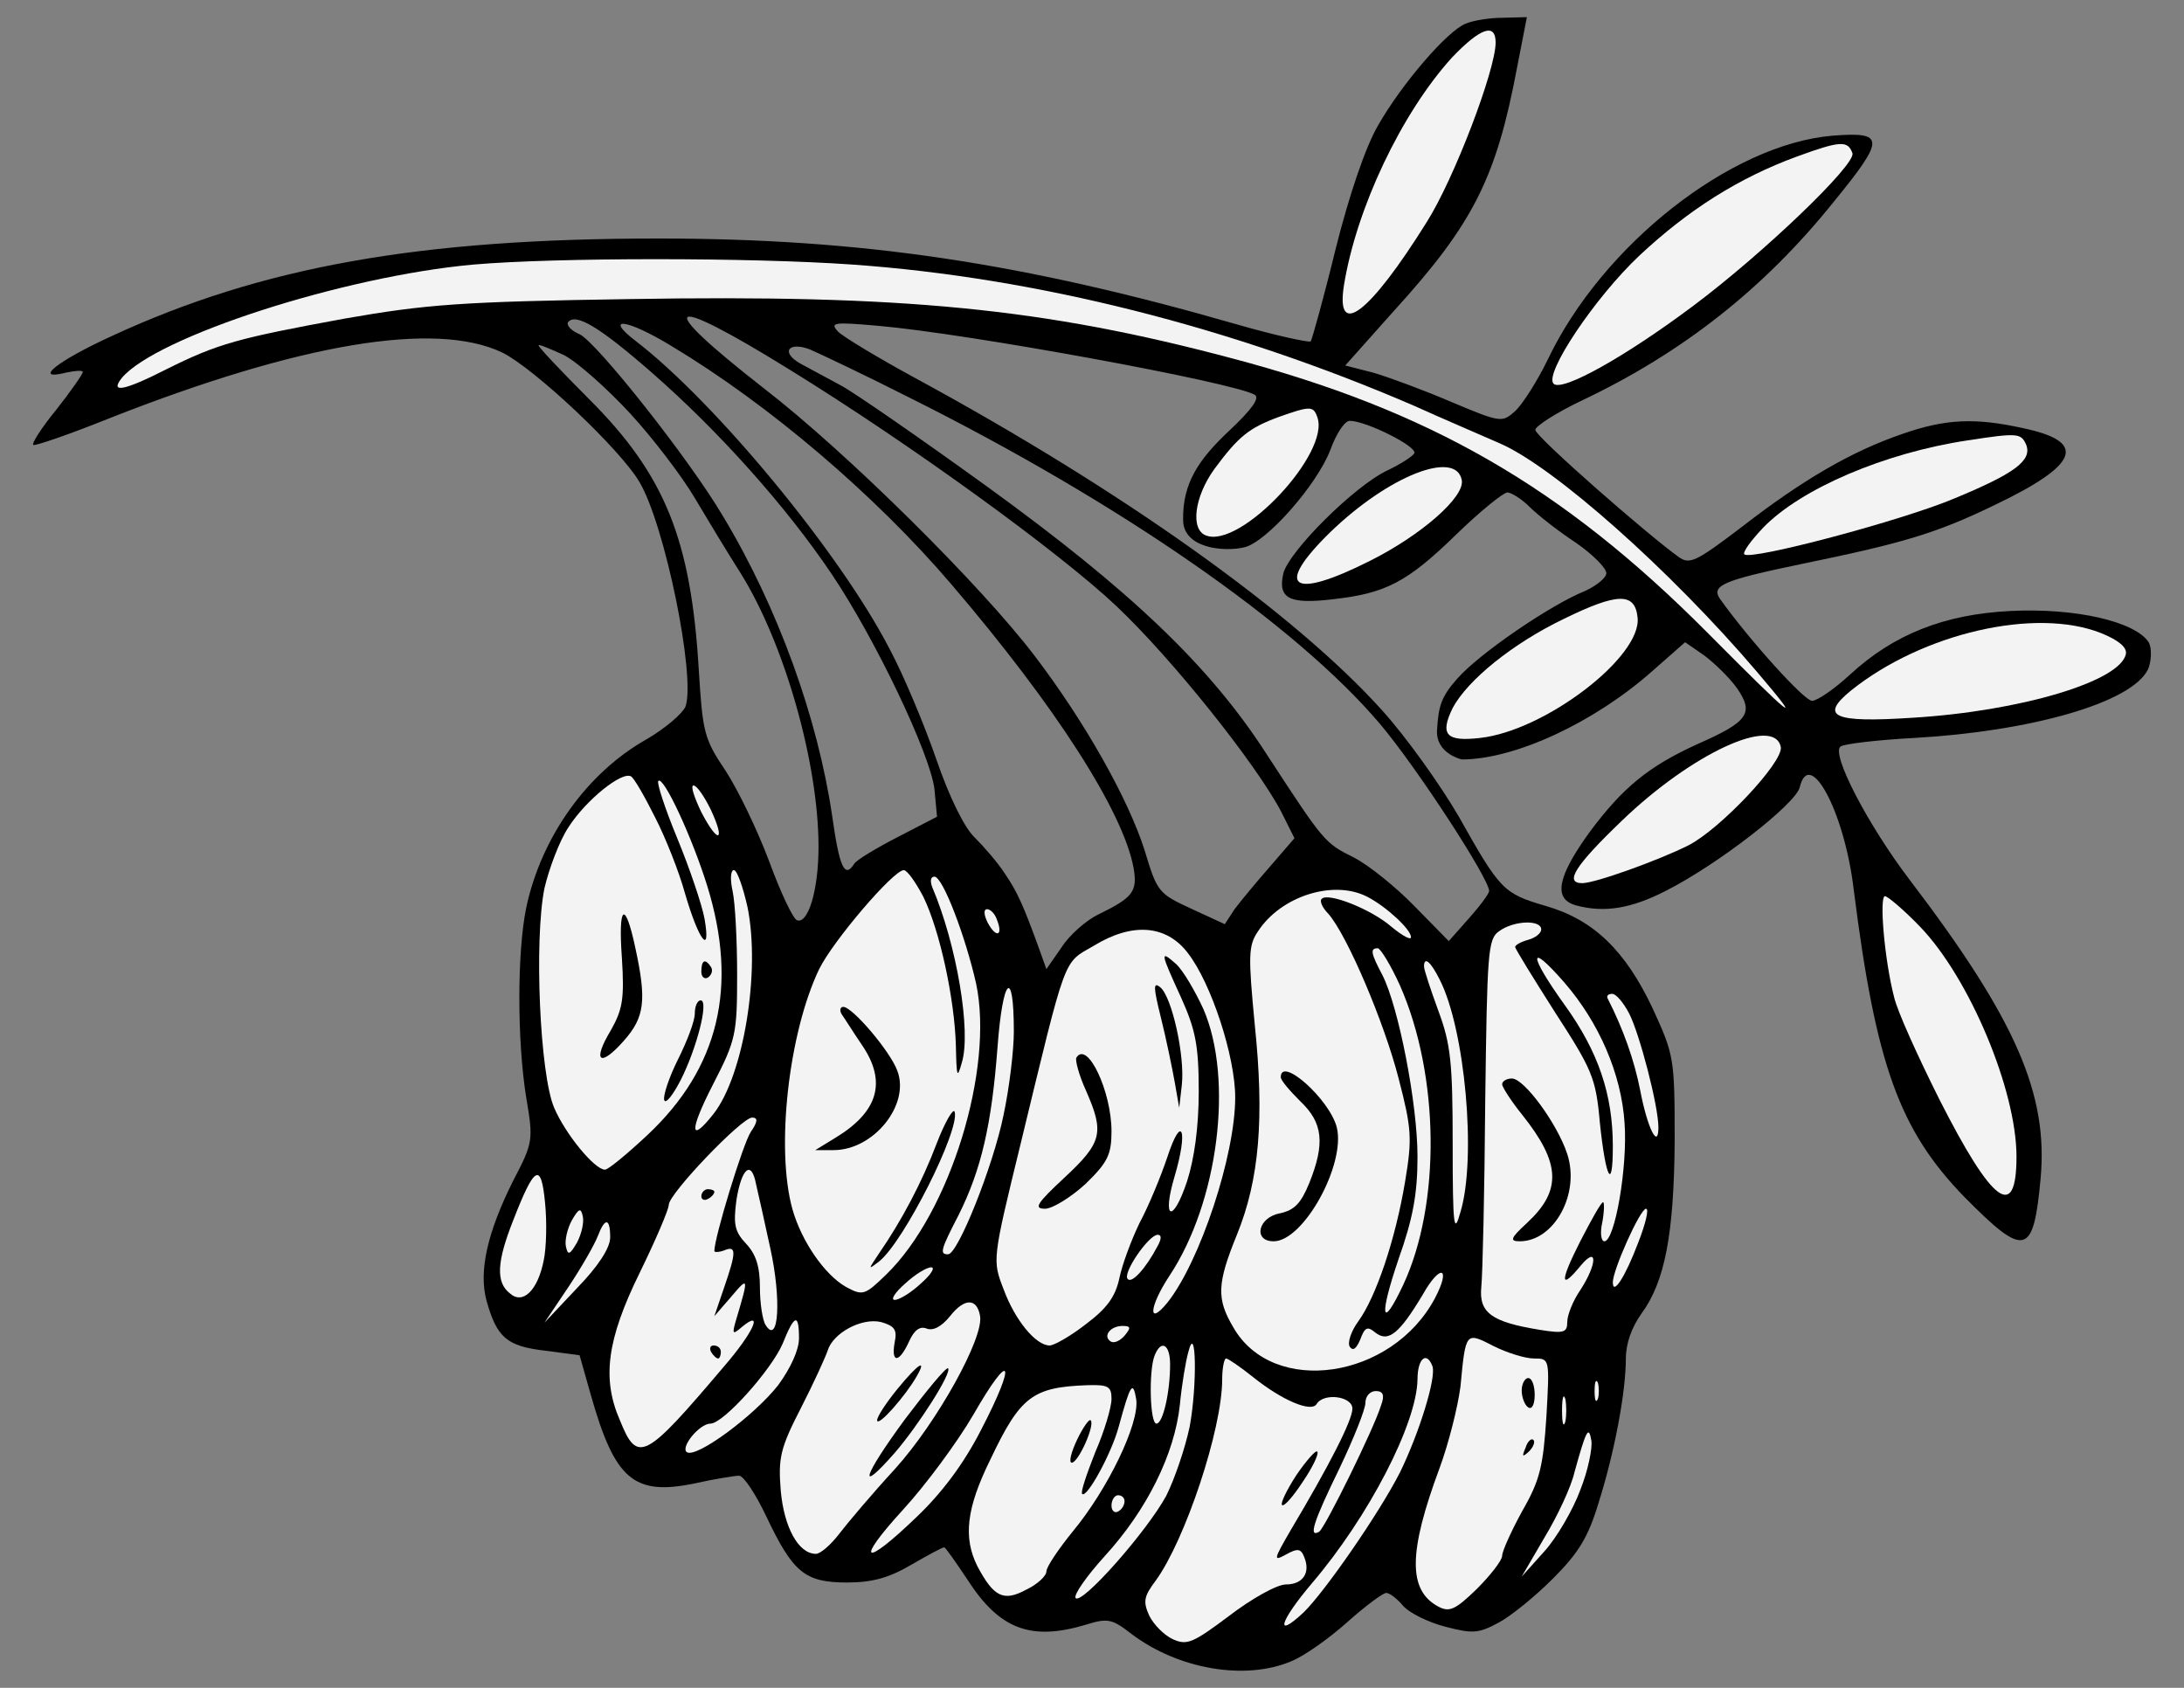
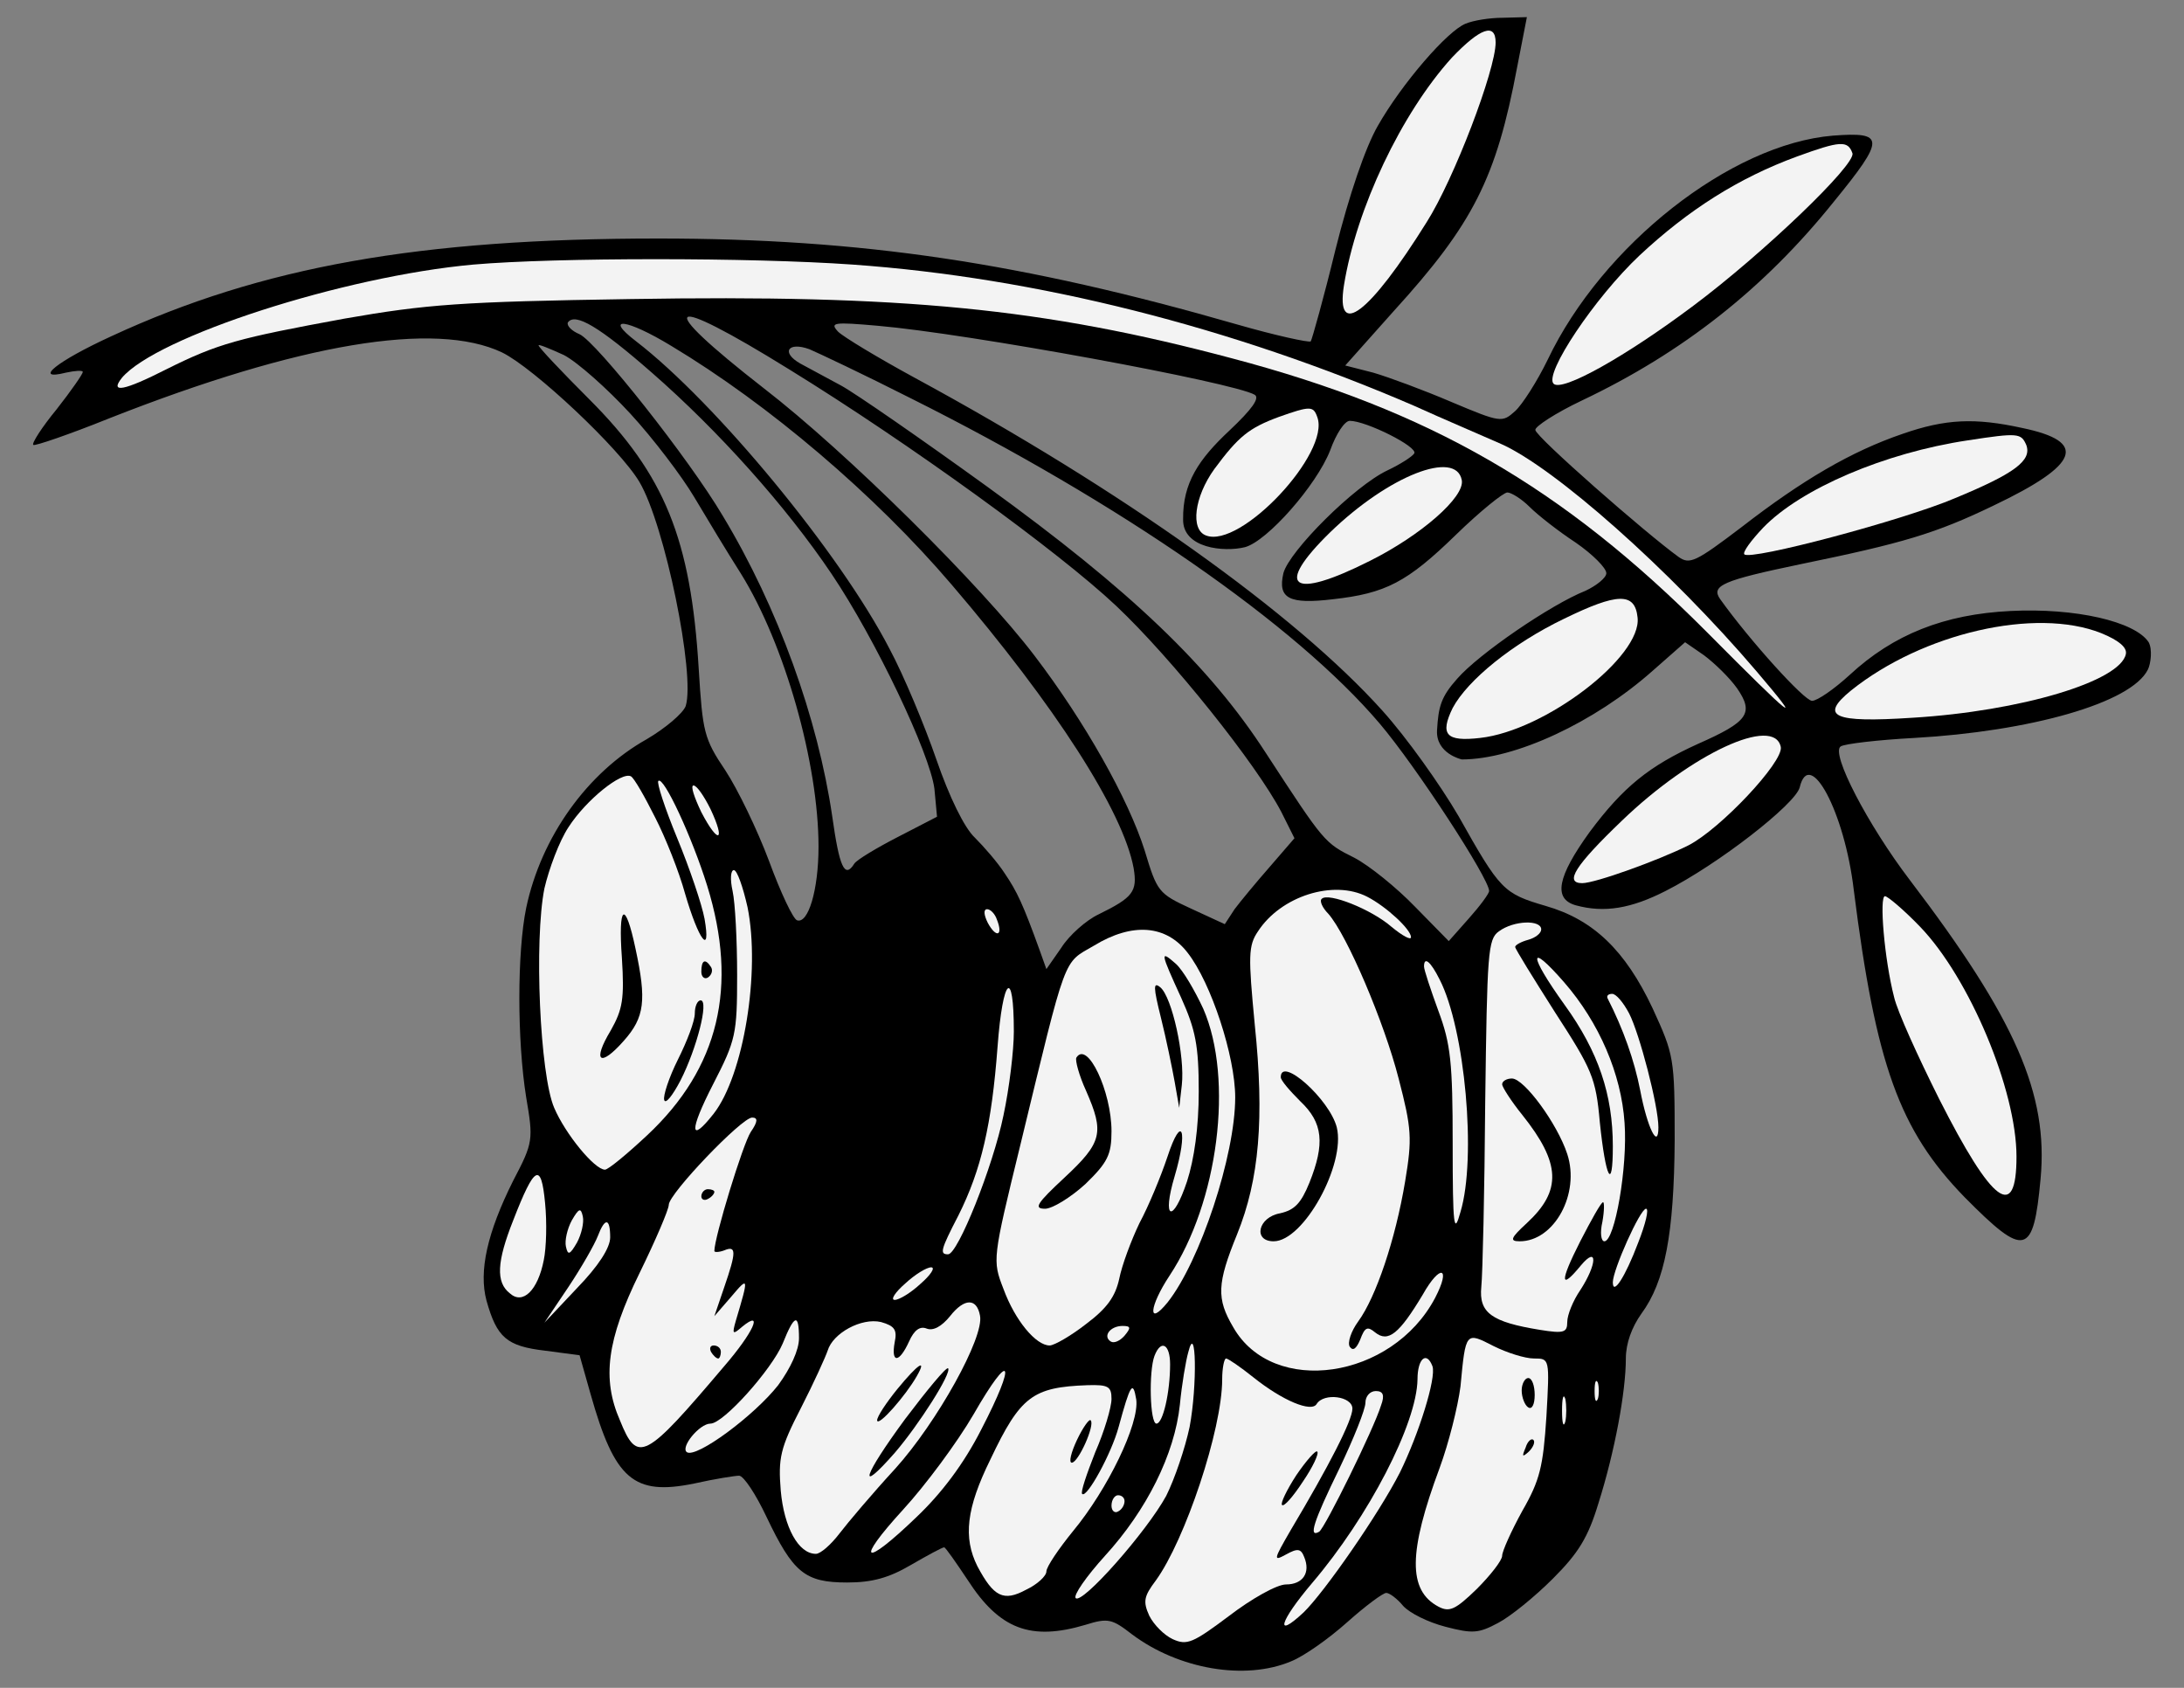
<svg xmlns="http://www.w3.org/2000/svg" version="1.1" viewBox="63 63 297 229.5" width="297" height="229.5">
  <rect x="63" y="63" width="297" height="229.5" fill="#808080" stroke="none" />
  <defs>
    <clipPath id="artboard_clip_path">
      <path d="M 63 63 L 360 63 L 360 292.5 L 63 292.5 Z" />
    </clipPath>
  </defs>
  <g id="Ash_Keys,_Cluster_of_(1)" fill="none" stroke-opacity="1" stroke-dasharray="none" stroke="none" fill-opacity="1">
    <title>Ash Keys, Cluster of (1)</title>
    <g id="Ash_Keys,_Cluster_of_(1)_Layer_2" clip-path="url(#artboard_clip_path)">
      <title>Layer 2</title>
      <g id="Group_1838">
        <g id="Graphic_1901">
          <path d="M 262.317 66.214 C 259.838 67.188 253.641 74.359 250.365 80.114 C 248.682 83.036 246.469 89.5 244.61 96.937 C 243.016 103.489 241.422 109.155 241.245 109.421 C 240.979 109.598 236.464 108.624 231.24 107.119 C 202.022 98.708 180.153 95.432 152.529 95.432 C 120.124 95.432 98.609 99.239 78.157 108.712 C 70.808 112.077 67.355 114.822 71.959 113.671 C 73.198 113.405 74.261 113.317 74.261 113.582 C 74.261 113.848 72.667 116.15 70.719 118.629 C 68.683 121.108 67.266 123.321 67.532 123.498 C 67.709 123.676 72.402 122.082 77.891 119.868 C 103.744 109.686 122.16 106.588 131.28 110.926 C 135.618 113.051 147.305 124.03 149.962 128.545 C 153.415 134.389 157.576 154.753 156.248 159.002 C 155.894 159.976 153.503 162.013 150.936 163.518 C 142.878 168.033 136.592 176.799 134.556 186.45 C 133.316 192.47 133.316 204.511 134.556 212.214 C 135.53 217.969 135.53 218.323 132.785 223.547 C 129.244 230.63 128.093 235.854 129.155 239.838 C 130.572 244.885 131.9 246.036 137.123 246.656 L 141.816 247.276 L 143.321 252.588 C 146.597 264.187 149.165 266.4 157.399 264.718 C 160.144 264.098 162.977 263.655 163.508 263.655 C 164.128 263.655 165.81 266.223 167.227 269.233 C 170.857 276.848 172.45 278.176 178.205 278.176 C 181.57 278.176 183.872 277.556 186.882 275.785 C 189.184 274.457 191.132 273.395 191.398 273.395 C 191.575 273.395 192.991 275.431 194.585 277.822 C 198.924 284.55 203.173 286.144 210.611 283.931 C 213.709 282.957 214.241 283.134 216.985 285.259 C 223.272 289.951 232.303 291.545 238.589 288.889 C 240.36 288.181 243.724 285.79 246.203 283.577 C 248.682 281.363 251.073 279.592 251.516 279.592 C 251.958 279.592 253.021 280.389 253.818 281.363 C 254.703 282.337 257.182 283.577 259.573 284.196 C 263.291 285.17 264.088 285.082 266.744 283.665 C 268.426 282.78 271.702 280.124 274.182 277.644 C 277.635 274.191 278.963 272.067 280.379 267.374 C 282.593 260.379 284.098 252.234 284.098 247.718 C 284.098 245.682 284.895 243.469 286.223 241.609 C 289.41 237.271 290.65 230.807 290.738 218.058 C 290.738 206.813 290.65 206.459 287.728 200.084 C 284.009 192.205 279.671 188.043 273.208 186.184 C 267.453 184.502 267.01 184.059 261.343 173.966 C 258.864 169.716 254.26 163.252 250.984 159.622 C 239.12 146.43 215.657 129.696 187.413 114.379 C 182.367 111.634 177.674 108.801 176.966 108.093 C 175.815 106.853 176.346 106.765 182.367 107.296 C 194.674 108.358 230.798 114.999 233.631 116.681 C 234.339 117.124 233.277 118.629 230.178 121.551 C 226.016 125.446 223.832 128.68 223.891 133.592 C 223.79 137.561 229.469 138.107 232.303 137.399 C 235.313 136.602 242.042 128.988 243.901 124.207 C 244.698 121.993 245.849 120.223 246.557 120.223 C 248.771 120.223 255.854 123.764 255.323 124.649 C 255.057 125.092 253.375 126.155 251.693 126.951 C 247.177 129.076 238.323 137.93 237.526 140.941 C 236.73 144.394 238.323 145.19 244.255 144.482 C 251.427 143.685 254.349 142.18 260.989 135.717 C 264.265 132.529 267.453 129.962 267.984 129.962 C 268.515 129.962 269.932 130.847 270.994 131.91 C 272.145 133.061 274.978 135.274 277.28 136.779 C 279.582 138.373 281.442 140.232 281.442 140.941 C 281.442 141.56 280.114 142.623 278.608 143.331 C 273.916 145.19 264.088 151.919 261.166 155.284 C 258.953 157.763 258.611 159.08 258.422 162.278 C 258.232 165.477 261.786 166.263 261.786 166.263 C 269.046 166.263 279.848 161.216 287.728 154.221 L 292.155 150.326 L 294.722 152.096 C 296.139 153.159 298.175 155.107 299.238 156.612 C 301.54 159.976 300.743 161.127 293.926 164.138 C 287.285 167.148 283.744 169.981 279.14 176.179 C 274.801 182.2 274.182 185.21 277.28 186.095 C 281.176 187.158 284.806 186.538 289.499 184.148 C 296.67 180.517 307.118 172.372 307.738 170.07 C 309.066 164.492 313.847 173.434 315.086 183.97 C 318.097 207.787 321.284 216.641 330.138 225.761 C 338.372 234.083 339.523 233.818 340.497 223.282 C 341.56 211.772 337.133 201.59 322.701 182.642 C 317.034 175.205 311.899 165.377 313.316 164.492 C 313.847 164.138 318.362 163.607 323.32 163.341 C 338.992 162.456 352.839 158.617 355.095 154.033 C 355.48 153.251 355.726 151.3 355.194 150.326 C 353.335 147.492 345.19 145.633 336.424 146.076 C 327.393 146.519 320.487 149.263 314.555 154.753 C 312.43 156.701 310.128 158.294 309.42 158.294 C 308.357 158.294 300.92 150.06 296.936 144.482 C 295.608 142.623 297.29 141.915 307.915 139.701 C 321.727 136.868 326.242 135.54 334.122 131.733 C 345.809 126.155 346.96 123.056 338.018 121.196 C 331.555 119.78 327.57 119.957 321.727 121.993 C 314.732 124.384 308.092 128.28 299.858 134.654 C 293.571 139.435 292.775 139.79 291.269 138.727 C 286.843 135.54 271.791 122.347 271.791 121.462 C 271.702 121.019 274.536 119.16 278.077 117.478 C 291.889 110.926 302.957 102.161 312.342 90.473 C 319.425 81.797 319.336 80.911 312.253 81.443 C 298.353 82.594 280.91 96.317 273.473 111.9 C 272.057 114.822 270.02 118.009 269.046 118.894 C 267.275 120.488 267.098 120.488 260.369 117.655 C 256.651 116.061 251.87 114.29 249.745 113.671 L 245.938 112.697 L 252.489 105.348 C 263.38 93.395 266.479 87.198 269.312 72.146 L 270.64 65.328 L 267.364 65.417 C 265.593 65.417 263.38 65.771 262.317 66.214 Z M 151.644 113.671 C 160.675 121.551 169.883 131.821 176.081 141.029 C 182.101 149.972 189.45 165.466 190.07 170.247 L 190.424 174.054 L 185.111 176.799 C 182.19 178.304 179.534 179.898 179.179 180.429 C 177.851 182.554 177.143 180.872 176.169 173.966 C 174.221 160.685 168.82 145.633 161.295 133.149 C 156.691 125.358 144.118 109.509 141.816 108.447 C 140.754 108.004 140.045 107.296 140.222 106.853 C 141.196 105.437 144.561 107.473 151.644 113.671 Z M 170.326 113.228 C 186.705 123.321 206.981 138.019 214.772 145.368 C 222.386 152.539 233.896 166.971 237.261 173.434 L 239.032 176.976 L 235.667 180.872 C 233.808 182.996 231.683 185.564 230.886 186.627 L 229.558 188.663 L 224.954 186.538 C 220.527 184.502 220.35 184.236 218.668 178.658 C 216.454 171.664 210.522 161.127 203.705 152.185 C 196.444 142.623 178.117 124.472 166.873 115.796 C 151.644 103.931 153.326 102.692 170.326 113.228 Z M 154.3 110.041 C 167.581 118.009 182.013 130.316 192.372 142.446 C 206.538 159.002 215.746 173.346 217.163 181.049 C 217.694 184.236 217.074 185.033 212.381 187.335 C 210.699 188.132 208.397 190.168 207.335 191.85 L 205.298 194.772 L 204.413 192.293 C 202.111 185.918 201.314 184.236 199.632 181.757 C 198.658 180.252 196.799 178.127 195.559 176.887 C 194.142 175.559 192.106 171.398 190.335 166.263 C 188.742 161.659 185.908 154.841 183.96 151.211 C 177.232 138.196 160.321 117.743 149.519 109.421 C 145.003 105.968 148.191 106.322 154.3 110.041 Z M 148.722 119.249 C 151.821 122.613 155.717 127.748 157.399 130.582 C 159.081 133.415 161.914 138.107 163.774 141.029 C 169.706 150.591 174.31 166.794 174.31 178.127 C 174.31 184.059 172.893 188.663 171.388 188.132 C 170.857 187.955 169.174 184.413 167.581 180.075 C 165.987 175.825 163.331 170.335 161.649 167.768 C 158.727 163.429 158.55 162.544 158.019 153.956 C 156.956 136.337 153.415 127.571 143.144 117.301 C 139.337 113.494 136.238 110.218 136.238 109.952 C 136.238 109.775 137.743 110.395 139.691 111.28 C 141.55 112.254 145.623 115.884 148.722 119.249 Z M 186.794 117.124 C 215.303 131.378 239.209 147.935 250.63 161.393 C 255.588 167.237 265.505 182.465 265.505 184.148 C 265.505 184.502 264.265 186.184 262.76 187.866 L 260.015 190.965 L 255.411 186.272 C 252.932 183.705 249.214 180.695 247.177 179.632 C 243.104 177.596 243.104 177.596 235.136 165.377 C 227.522 153.602 216.808 143.331 197.241 129.165 C 188.299 122.702 179.356 116.504 177.409 115.441 C 175.461 114.379 172.982 113.051 171.831 112.431 C 169.174 110.926 170.148 109.421 173.07 110.483 C 174.31 111.014 180.507 113.936 186.794 117.124 Z" fill="black" />
        </g>
        <g id="Graphic_1900">
          <path d="M 266.39 68.781 C 266.39 72.5 260.724 87.375 257.005 93.218 C 249.214 105.702 244.61 109.155 245.761 101.806 C 247.443 91.359 253.552 78.432 260.458 70.818 C 264.265 66.834 266.39 66.037 266.39 68.781 Z" fill="#f3f3f3" />
        </g>
        <g id="Graphic_1899">
          <path d="M 314.909 83.833 C 315.441 85.338 302.779 97.468 293.306 104.551 C 284.098 111.457 275.421 116.327 274.27 115.176 C 272.942 113.848 279.848 103.489 285.957 97.734 C 292.598 91.536 299.415 87.198 307.384 84.276 C 313.227 82.151 314.29 82.062 314.909 83.833 Z" fill="#f3f3f3" />
        </g>
        <g id="Graphic_1898">
          <path d="M 178.914 98.973 C 203.97 100.744 230.532 107.473 255.323 118.186 C 259.218 119.957 264.442 122.17 266.833 123.233 C 274.182 126.332 290.207 140.586 301.894 154.31 C 308.535 162.101 306.941 160.862 295.165 148.998 C 275.421 129.165 257.359 118.806 230.532 111.723 C 204.944 104.905 185.731 103.046 148.634 103.666 C 125.702 104.02 121.009 104.374 109.854 106.322 C 95.422 108.978 92.677 109.686 85.594 113.228 C 79.839 116.15 77.891 116.504 79.573 114.379 C 84.266 108.801 109.676 100.567 127.384 98.973 C 138.629 97.999 165.102 97.999 178.914 98.973 Z" fill="#f3f3f3" />
        </g>
        <g id="Graphic_1897">
          <path d="M 242.13 119.691 C 243.99 124.561 231.683 137.665 226.99 135.805 C 224.865 135.008 225.397 130.582 228.141 126.774 C 231.417 122.347 232.834 121.196 236.907 119.691 C 241.157 118.186 241.599 118.186 242.13 119.691 Z" fill="#f3f3f3" />
        </g>
        <g id="Graphic_1896">
          <path d="M 338.549 123.498 C 339.346 125.623 336.955 127.394 328.81 130.759 C 321.727 133.769 301.009 139.258 300.212 138.373 C 299.946 138.107 301.097 136.514 302.779 134.743 C 307.915 129.431 319.336 124.561 330.581 122.879 C 337.487 121.816 337.841 121.905 338.549 123.498 Z" fill="#f3f3f3" />
        </g>
        <g id="Graphic_1895">
          <path d="M 261.786 128.28 C 262.229 130.582 256.208 135.805 249.302 139.258 C 238.589 144.659 236.198 142.888 243.901 135.363 C 251.87 127.66 260.989 124.118 261.786 128.28 Z" fill="#f3f3f3" />
        </g>
        <g id="Graphic_1894">
          <path d="M 285.692 146.961 C 286.311 152.274 273.119 162.367 264.265 163.341 C 259.661 163.872 258.776 162.898 260.547 159.268 C 262.583 155.461 268.692 150.503 275.687 147.138 C 282.947 143.597 285.337 143.508 285.692 146.961 Z" fill="#f3f3f3" />
        </g>
        <g id="Graphic_1893">
          <path d="M 348.731 149.086 C 351.122 150.06 352.273 151.034 352.096 151.919 C 351.387 155.638 337.752 159.711 323.055 160.596 C 312.253 161.304 310.394 160.419 314.732 156.878 C 324.471 149.086 339.789 145.545 348.731 149.086 Z" fill="#f3f3f3" />
        </g>
        <g id="Graphic_1892">
          <path d="M 305.17 164.58 C 305.524 166.617 296.936 175.736 292.598 177.95 C 288.525 179.986 279.937 183.085 278.166 183.085 C 275.687 183.085 277.192 180.695 283.567 174.585 C 293.04 165.466 304.285 160.242 305.17 164.58 Z" fill="#f3f3f3" />
        </g>
        <g id="Graphic_1891">
          <path d="M 152.087 174.143 C 153.503 176.887 155.362 181.58 156.159 184.502 C 158.019 190.876 159.701 193.09 158.815 187.955 C 158.461 186.007 156.779 181.049 155.097 176.976 C 153.415 172.903 152.264 169.362 152.529 169.184 C 153.238 168.476 157.133 176.887 159.17 183.439 C 163.419 197.163 160.763 208.23 151.024 217.35 C 148.279 219.917 145.712 222.042 145.269 222.042 C 143.852 222.042 139.868 217.172 138.363 213.631 C 136.415 209.115 135.618 190.876 137.035 183.793 C 137.655 181.137 139.071 177.33 140.311 175.471 C 142.701 171.752 147.571 167.856 148.811 168.565 C 149.253 168.83 150.67 171.309 152.087 174.143 Z" fill="#f3f3f3" />
        </g>
        <g id="Graphic_1890">
          <path d="M 159.612 172.992 C 161.737 177.507 160.675 177.861 158.373 173.434 C 157.399 171.398 156.868 169.804 157.31 169.804 C 157.753 169.804 158.727 171.221 159.612 172.992 Z" fill="#f3f3f3" />
        </g>
        <g id="Graphic_1889">
          <path d="M 164.659 186.361 C 166.43 195.126 164.128 209.204 160.055 214.428 C 156.779 218.589 156.691 216.818 159.966 210.444 C 163.065 204.423 163.242 203.626 163.242 195.569 C 163.242 190.876 162.977 185.741 162.623 184.148 C 162.268 182.554 162.357 181.314 162.8 181.314 C 163.242 181.314 164.039 183.616 164.659 186.361 Z" fill="#f3f3f3" />
        </g>
        <g id="Graphic_1888">
-           <path d="M 188.565 184.944 C 190.778 189.46 192.814 198.756 192.991 205.22 C 193.08 209.47 193.169 209.735 193.788 207.522 C 195.116 203.272 193.08 191.408 189.804 183.705 C 189.45 182.819 189.538 182.2 190.07 182.2 C 191.221 182.2 194.32 190.434 195.736 196.72 C 198.215 208.319 192.195 227.886 183.518 236.297 C 180.596 239.13 180.33 239.219 178.028 237.979 C 175.107 236.297 172.008 231.781 170.768 227.443 C 168.466 219.209 170.237 203.449 174.398 194.772 C 176.258 190.965 184.492 181.314 185.908 181.314 C 186.351 181.314 187.502 182.908 188.565 184.944 Z" fill="#f3f3f3" />
-         </g>
+           </g>
        <g id="Graphic_1887">
          <path d="M 248.948 184.944 C 251.516 186.272 254.88 189.371 254.88 190.434 C 254.88 190.876 253.729 190.257 252.224 189.017 C 249.479 186.627 243.636 184.325 242.75 185.21 C 242.396 185.476 242.839 186.45 243.636 187.246 C 246.203 190.168 251.25 202.032 253.198 209.647 C 254.969 216.464 255.057 217.792 254.083 223.636 C 252.755 231.604 250.099 239.396 247.708 242.672 C 246.734 244 246.203 245.593 246.557 246.125 C 247 246.744 247.443 246.39 247.974 245.151 C 248.594 243.469 248.948 243.291 250.01 244.177 C 251.781 245.593 253.286 244.354 256.474 239.042 C 258.864 234.792 260.369 235.234 258.156 239.484 C 252.312 250.552 236.11 252.942 230.709 243.469 C 228.407 239.573 228.495 237.536 231.24 230.807 C 234.25 223.37 234.959 215.048 233.631 202.298 C 232.745 193.001 232.745 191.585 234.073 189.637 C 237.172 184.856 244.344 182.554 248.948 184.944 Z" fill="#f3f3f3" />
        </g>
        <g id="Graphic_1886">
          <path d="M 324.117 189.017 C 330.846 196.012 337.221 211.24 337.221 220.271 C 337.221 229.125 333.945 226.735 326.685 212.391 C 323.852 206.725 321.019 200.527 320.576 198.579 C 319.248 193.444 318.539 184.856 319.336 184.856 C 319.69 184.856 321.904 186.715 324.117 189.017 Z" fill="#f3f3f3" />
        </g>
        <g id="Graphic_1885">
          <path d="M 198.569 188.043 C 199.455 190.257 198.481 190.611 197.33 188.486 C 196.799 187.423 196.71 186.627 197.241 186.627 C 197.684 186.627 198.304 187.246 198.569 188.043 Z" fill="#f3f3f3" />
        </g>
        <g id="Graphic_1884">
          <path d="M 272.588 189.371 C 272.588 189.903 271.791 190.522 270.817 190.788 C 269.843 191.054 269.046 191.496 269.046 191.762 C 269.046 192.027 271.525 196.012 274.447 200.616 C 279.494 208.407 280.025 209.558 280.556 215.579 C 281.353 223.282 282.327 225.141 282.327 218.855 C 282.327 211.86 280.379 206.017 275.775 199.642 C 270.817 192.736 270.817 190.965 275.687 196.543 C 280.468 202.032 283.478 209.027 283.921 215.667 C 284.363 221.688 282.593 231.781 281.176 231.781 C 280.733 231.781 280.556 230.63 280.91 229.125 C 281.176 227.62 281.176 226.469 280.999 226.469 C 280.733 226.469 279.405 228.86 277.9 231.781 C 275.067 237.359 275.155 238.51 277.989 235.057 C 280.291 232.313 280.202 234.88 277.9 238.422 C 276.926 239.838 276.129 241.786 276.129 242.76 C 276.129 244.177 275.687 244.354 272.411 243.823 C 265.859 242.76 264.088 241.521 264.442 237.979 C 264.619 236.297 264.885 224.964 264.973 212.834 C 265.239 192.559 265.328 190.699 266.833 189.637 C 268.869 188.132 272.588 188.043 272.588 189.371 Z" fill="#f3f3f3" />
        </g>
        <g id="Graphic_1883">
          <path d="M 224.511 192.559 C 227.699 196.631 230.975 206.636 230.975 212.214 C 230.975 220.094 226.193 234.526 221.767 240.104 C 219.022 243.469 219.287 240.635 222.032 236.474 C 228.673 226.469 230.798 209.735 226.636 200.173 C 225.485 197.694 223.891 194.949 222.918 194.064 C 220.704 192.116 220.793 192.47 223.626 198.668 C 225.574 203.006 226.016 205.131 226.016 211.417 C 226.016 216.287 225.397 220.625 224.423 223.636 C 222.475 229.479 220.97 228.86 222.74 222.928 C 224.6 216.641 223.714 214.339 221.767 220.271 C 220.881 222.928 219.199 227 217.959 229.302 C 216.808 231.693 215.569 235.057 215.215 236.828 C 214.683 239.307 213.532 240.901 210.699 243.026 C 208.663 244.619 206.361 245.948 205.741 245.948 C 203.882 245.948 201.048 242.583 199.455 238.245 C 197.95 234.349 197.95 234.26 201.757 218.678 C 208.132 192.382 207.512 194.064 211.762 191.585 C 216.985 188.397 221.589 188.752 224.511 192.559 Z" fill="#f3f3f3" />
        </g>
        <g id="Graphic_1882">
-           <path d="M 253.375 196.986 C 258.776 209.204 258.953 226.735 253.818 237.713 C 250.807 244.088 250.542 241.963 253.198 234.172 C 255.146 228.683 255.765 225.318 255.765 220.271 C 255.765 213.1 253.198 199.907 250.984 195.569 C 249.391 192.559 249.302 191.939 250.365 191.939 C 250.719 191.939 252.135 194.241 253.375 196.986 Z" fill="#f3f3f3" />
-         </g>
+           </g>
        <g id="Graphic_1881">
          <path d="M 258.776 196.189 C 262.229 202.918 263.822 220.448 261.609 227.797 C 260.724 230.985 260.547 229.922 260.547 218.501 C 260.547 207.433 260.281 204.954 258.599 200.439 C 257.536 197.517 256.651 194.861 256.651 194.418 C 256.651 193.001 257.536 193.71 258.776 196.189 Z" fill="#f3f3f3" />
        </g>
        <g id="Graphic_1880">
          <path d="M 200.871 203.272 C 200.871 205.839 200.252 210.975 199.455 214.693 C 198.038 221.599 193.257 233.552 191.929 233.552 C 190.778 233.552 190.867 233.021 193.346 228.24 C 196.444 222.042 197.861 215.933 198.658 205.308 C 199.366 195.835 200.871 194.418 200.871 203.272 Z" fill="#f3f3f3" />
        </g>
        <g id="Graphic_1879">
          <path d="M 284.541 200.793 C 285.957 203.537 288.525 213.365 288.525 216.287 C 288.525 219.386 287.02 216.376 286.046 211.24 C 285.249 207.168 283.744 202.918 281.619 198.756 C 281.442 198.402 281.707 198.137 282.238 198.137 C 282.77 198.137 283.744 199.288 284.541 200.793 Z" fill="#f3f3f3" />
        </g>
        <g id="Graphic_1878">
          <path d="M 165.102 216.907 C 164.039 218.501 160.144 231.25 160.144 233.109 C 160.144 233.287 160.763 233.287 161.472 233.021 C 163.154 232.313 163.154 233.198 161.472 238.068 L 160.144 241.963 L 162.446 239.307 C 164.836 236.474 164.836 236.651 163.065 242.583 C 162.534 244.442 162.623 244.531 163.951 243.38 C 166.873 240.989 165.456 244.177 161.472 248.781 C 150.67 261.53 149.696 262.062 147.305 256.13 C 144.826 250.463 145.535 245.151 149.962 236.12 C 152.175 231.604 153.946 227.443 153.946 226.823 C 153.946 225.318 163.862 214.959 165.279 214.959 C 166.076 214.959 166.076 215.49 165.102 216.907 Z" fill="#f3f3f3" />
        </g>
        <g id="Graphic_1877">
          <path d="M 136.946 234.349 C 136.15 238.422 134.113 240.458 132.342 238.864 C 130.395 237.359 130.572 234.526 132.785 228.948 C 135.707 221.422 136.592 220.98 137.123 226.558 C 137.389 229.214 137.301 232.667 136.946 234.349 Z" fill="#f3f3f3" />
        </g>
        <g id="Graphic_1876">
-           <path d="M 165.81 223.99 C 166.076 225.141 166.961 229.037 167.758 232.755 C 169.263 239.573 168.909 245.948 167.138 243.203 C 166.695 242.583 166.341 240.193 166.341 238.068 C 166.341 235.234 165.81 233.552 164.482 232.136 C 162.888 230.453 162.711 229.479 163.154 226.115 C 163.862 221.776 165.19 220.714 165.81 223.99 Z" fill="#f3f3f3" />
-         </g>
+           </g>
        <g id="Graphic_1875">
          <path d="M 141.462 231.958 C 140.488 233.641 140.222 233.729 139.957 232.49 C 139.78 231.693 140.134 230.099 140.754 228.948 C 141.727 227.266 141.993 227.177 142.259 228.417 C 142.436 229.214 142.082 230.807 141.462 231.958 Z" fill="#f3f3f3" />
        </g>
        <g id="Graphic_1874">
          <path d="M 285.78 231.958 C 284.009 236.651 282.327 239.219 282.327 237.359 C 282.327 235.677 286.046 227.354 286.843 227.354 C 287.285 227.354 286.754 229.479 285.78 231.958 Z" fill="#f3f3f3" />
        </g>
        <g id="Graphic_1873">
          <path d="M 145.977 231.25 C 145.977 232.667 144.384 235.146 141.462 238.156 L 137.035 242.849 L 140.311 237.979 C 142.082 235.323 143.852 232.224 144.295 231.073 C 145.269 228.505 145.977 228.594 145.977 231.25 Z" fill="#f3f3f3" />
        </g>
        <g id="Graphic_1872">
-           <path d="M 220.438 232.401 C 218.756 235.589 216.897 237.536 216.366 236.917 C 215.569 236.208 219.199 230.896 220.438 230.896 C 220.97 230.896 220.97 231.427 220.438 232.401 Z" fill="#f3f3f3" />
-         </g>
+           </g>
        <g id="Graphic_1871">
          <path d="M 188.21 237.536 C 186.882 238.776 185.289 239.75 184.669 239.75 C 184.049 239.75 184.757 238.687 186.085 237.536 C 187.413 236.297 189.007 235.323 189.627 235.323 C 190.247 235.323 189.538 236.385 188.21 237.536 Z" fill="#f3f3f3" />
        </g>
        <g id="Graphic_1870">
          <path d="M 196.267 241.875 C 196.887 244.797 190.424 256.395 184.757 262.681 C 181.658 266.046 178.294 270.03 177.143 271.535 C 175.992 273.04 174.575 274.28 173.956 274.28 C 171.565 274.28 169.617 270.65 169.174 265.692 C 168.82 261.265 169.086 259.937 171.919 254.447 C 173.69 250.994 175.284 247.453 175.549 246.656 C 176.258 244.265 180.153 242.14 182.809 242.76 C 184.669 243.291 185.023 243.823 184.669 245.505 C 184.138 248.427 185.289 248.338 186.617 245.416 C 187.325 243.823 188.122 243.291 189.007 243.646 C 189.893 244 191.044 243.38 192.195 241.963 C 194.142 239.484 195.825 239.484 196.267 241.875 Z" fill="#f3f3f3" />
        </g>
        <g id="Graphic_1869">
          <path d="M 171.654 244.974 C 171.654 246.567 170.503 249.046 168.82 251.348 C 165.544 255.51 157.753 261.265 156.425 260.468 C 155.451 259.848 158.107 256.572 159.612 256.572 C 161.383 256.572 167.935 249.224 169.44 245.682 C 171.034 241.698 171.654 241.521 171.654 244.974 Z" fill="#f3f3f3" />
        </g>
        <g id="Graphic_1868">
          <path d="M 215.923 244.619 C 215.303 245.328 214.506 245.682 214.064 245.416 C 212.913 244.708 213.975 243.291 215.657 243.291 C 216.808 243.291 216.808 243.557 215.923 244.619 Z" fill="#f3f3f3" />
        </g>
        <g id="Graphic_1867">
          <path d="M 271.614 247.718 C 273.739 247.718 273.739 247.718 273.296 255.598 C 272.853 262.416 272.411 264.275 270.02 268.436 C 268.515 271.181 267.275 273.926 267.275 274.546 C 267.275 275.165 265.682 277.202 263.822 279.061 C 260.901 281.894 260.104 282.248 258.599 281.452 C 254.437 279.238 254.526 274.014 258.776 262.593 C 260.015 259.228 261.255 254.27 261.609 251.526 C 262.317 244 262.317 244.088 266.124 246.036 C 267.895 246.922 270.374 247.718 271.614 247.718 Z" fill="#f3f3f3" />
        </g>
        <g id="Graphic_1866">
          <path d="M 224.777 257.015 C 224.157 259.937 222.74 264.098 221.589 266.4 C 218.933 271.27 210.168 281.186 209.283 280.301 C 208.928 279.946 210.699 277.379 213.267 274.546 C 218.933 268.348 222.74 260.734 223.449 254.005 C 223.714 251.26 224.246 248.072 224.6 246.833 C 225.662 242.583 225.839 251.348 224.777 257.015 Z" fill="#f3f3f3" />
        </g>
        <g id="Graphic_1865">
          <path d="M 222.121 248.515 C 222.121 252.322 221.147 256.572 220.261 256.572 C 219.376 256.572 219.199 249.489 219.996 247.364 C 220.881 245.062 222.121 245.77 222.121 248.515 Z" fill="#f3f3f3" />
        </g>
        <g id="Graphic_1864">
          <path d="M 233.454 250.286 C 237.438 253.473 241.334 255.067 242.042 253.916 C 243.016 252.322 246.912 252.854 246.912 254.536 C 246.912 256.13 243.724 262.327 238.5 271.093 C 236.198 275.077 236.11 275.342 237.881 274.369 C 239.474 273.483 239.917 273.572 240.36 274.723 C 241.245 276.848 240.183 278.441 237.881 278.441 C 236.641 278.441 233.188 280.389 230.178 282.691 C 225.22 286.41 224.423 286.764 222.475 285.879 C 221.324 285.347 219.907 283.931 219.287 282.691 C 218.402 280.743 218.579 280.035 220.173 277.91 C 224.157 272.421 229.204 257.369 229.204 250.552 C 229.204 249.046 229.469 247.718 229.735 247.718 C 230.001 247.718 231.683 248.869 233.454 250.286 Z" fill="#f3f3f3" />
        </g>
        <g id="Graphic_1863">
          <path d="M 257.802 248.781 C 258.333 250.375 255.942 257.989 253.375 263.213 C 250.542 268.791 243.104 279.504 240.271 282.248 C 236.287 285.967 236.995 283.488 241.422 278.264 C 249.125 269.233 255.677 256.572 255.765 250.552 C 255.765 247.718 257.005 246.656 257.802 248.781 Z" fill="#f3f3f3" />
        </g>
        <g id="Graphic_1862">
          <path d="M 196.444 257.369 C 194.054 262.062 191.044 266.046 187.591 269.322 C 180.419 276.228 179.179 275.52 185.82 268.259 C 188.83 264.983 193.169 259.14 195.382 255.333 C 200.517 246.39 201.314 247.984 196.444 257.369 Z" fill="#f3f3f3" />
        </g>
        <g id="Graphic_1861">
          <path d="M 280.291 253.208 C 280.025 253.828 279.848 253.385 279.848 252.145 C 279.848 250.906 280.025 250.463 280.291 250.994 C 280.468 251.614 280.468 252.677 280.291 253.208 Z" fill="#f3f3f3" />
        </g>
        <g id="Graphic_1860">
          <path d="M 214.152 253.208 C 214.152 254.359 213.178 257.635 211.939 260.468 C 210.788 263.39 209.902 265.957 210.168 266.134 C 210.788 266.754 214.152 260.645 215.126 257.015 C 216.72 251.171 217.074 250.64 217.517 253.296 C 217.959 256.572 213.621 265.515 208.928 271.181 C 206.981 273.572 205.298 276.051 205.298 276.671 C 205.298 277.29 204.059 278.441 202.554 279.15 C 199.455 280.832 198.127 280.124 195.913 275.962 C 193.965 272.067 194.408 268.082 197.684 261.442 C 201.757 252.854 203.439 251.614 210.876 251.348 C 213.709 251.26 214.152 251.526 214.152 253.208 Z" fill="#f3f3f3" />
        </g>
        <g id="Graphic_1859">
          <path d="M 250.807 254.093 C 249.833 257.281 243.193 270.738 242.396 271.27 C 240.891 272.155 241.599 269.942 245.141 262.681 C 247.089 258.609 248.682 254.624 248.682 253.739 C 248.682 252.854 249.302 252.145 250.099 252.145 C 251.073 252.145 251.338 252.677 250.807 254.093 Z" fill="#f3f3f3" />
        </g>
        <g id="Graphic_1858">
          <path d="M 275.864 256.307 C 275.598 257.192 275.421 256.484 275.421 254.801 C 275.421 253.119 275.598 252.411 275.864 253.208 C 276.041 254.093 276.041 255.51 275.864 256.307 Z" fill="#f3f3f3" />
        </g>
        <g id="Graphic_1857">
-           <path d="M 277.9 265.603 C 276.926 268.259 274.713 272.067 273.03 273.926 L 269.932 277.379 L 273.03 272.067 C 274.801 269.145 276.661 265.161 277.103 263.213 C 278.697 257.458 279.051 256.749 279.405 258.874 C 279.582 259.848 278.963 262.947 277.9 265.603 Z" fill="#f3f3f3" />
-         </g>
+           </g>
        <g id="Graphic_1856">
          <path d="M 215.923 267.108 C 215.923 267.64 215.569 268.259 215.038 268.525 C 214.595 268.791 214.152 268.436 214.152 267.728 C 214.152 266.931 214.595 266.312 215.038 266.312 C 215.569 266.312 215.923 266.666 215.923 267.108 Z" fill="#f3f3f3" />
        </g>
        <g id="Graphic_1855">
          <path d="M 147.571 193.267 C 147.925 198.845 147.66 200.262 146.066 203.095 C 143.498 207.345 144.561 208.23 147.837 204.511 C 150.67 201.324 150.936 199.022 149.43 192.027 C 148.014 185.299 147.04 185.918 147.571 193.267 Z" fill="black" />
        </g>
        <g id="Graphic_1854">
          <path d="M 158.373 195.126 C 158.373 195.835 158.815 196.189 159.258 195.923 C 159.789 195.569 159.966 194.949 159.701 194.507 C 158.904 193.267 158.373 193.533 158.373 195.126 Z" fill="black" />
        </g>
        <g id="Graphic_1853">
          <path d="M 157.487 200.793 C 157.487 201.855 156.425 204.6 155.185 207.079 C 153.946 209.558 153.149 212.037 153.326 212.568 C 153.503 213.188 154.477 211.949 155.54 209.912 C 157.753 205.574 159.435 199.022 158.284 199.022 C 157.842 199.022 157.487 199.819 157.487 200.793 Z" fill="black" />
        </g>
        <g id="Graphic_1852">
          <path d="M 177.497 200.97 C 177.94 201.59 179.091 203.449 180.242 205.131 C 183.606 210.089 182.455 214.162 176.612 217.704 L 173.867 219.386 L 176.346 219.386 C 181.836 219.386 186.794 213.188 185.023 208.584 C 184.049 205.928 178.914 199.907 177.674 199.907 C 177.232 199.907 177.143 200.439 177.497 200.97 Z" fill="black" />
        </g>
        <g id="Graphic_1851">
          <path d="M 190.335 218.589 C 188.387 223.724 185.643 228.948 182.455 233.552 C 181.039 235.677 181.039 235.677 182.544 234.526 C 185.908 231.87 193.611 216.553 192.814 214.162 C 192.637 213.631 191.486 215.579 190.335 218.589 Z" fill="black" />
        </g>
        <g id="Graphic_1850">
          <path d="M 237.172 209.47 C 237.172 209.912 238.412 211.329 239.828 212.746 C 242.927 215.667 243.193 218.501 241.068 223.813 C 239.917 226.646 239.032 227.531 237.084 227.974 C 234.073 228.505 233.365 231.781 236.198 231.781 C 240.271 231.781 246.026 221.334 244.787 216.287 C 243.813 212.48 237.172 206.548 237.172 209.47 Z" fill="black" />
        </g>
        <g id="Graphic_1849">
          <path d="M 267.275 210.444 C 267.275 210.798 268.515 212.746 270.02 214.605 C 275.244 221.157 275.421 224.875 270.64 229.302 C 268.426 231.339 268.249 231.781 269.666 231.781 C 274.359 231.781 277.9 225.318 276.129 219.917 C 274.801 215.844 270.286 209.647 268.604 209.647 C 267.895 209.647 267.275 210.001 267.275 210.444 Z" fill="black" />
        </g>
        <g id="Graphic_1848">
          <path d="M 220.881 201.413 C 221.589 204.246 222.386 208.142 222.74 210.089 L 223.36 213.631 L 223.714 210.532 C 224.157 206.636 222.386 198.579 220.793 197.251 C 219.819 196.454 219.819 197.163 220.881 201.413 Z" fill="black" />
        </g>
        <g id="Graphic_1847">
          <path d="M 209.371 206.813 C 209.194 207.168 209.725 209.204 210.699 211.329 C 213.178 216.995 212.913 218.323 207.777 223.105 C 203.97 226.646 203.528 227.354 205.121 227.354 C 206.095 227.354 208.574 225.849 210.611 223.99 C 213.621 221.068 214.152 220.006 214.152 216.818 C 214.152 211.417 210.876 204.423 209.371 206.813 Z" fill="black" />
        </g>
        <g id="Graphic_1846">
          <path d="M 158.373 225.672 C 158.373 226.115 158.815 226.292 159.258 226.026 C 159.789 225.761 160.144 225.318 160.144 225.052 C 160.144 224.875 159.789 224.698 159.258 224.698 C 158.815 224.698 158.373 225.141 158.373 225.672 Z" fill="black" />
        </g>
        <g id="Graphic_1845">
          <path d="M 159.701 246.833 C 159.966 247.276 160.409 247.718 160.675 247.718 C 160.852 247.718 161.029 247.276 161.029 246.833 C 161.029 246.302 160.586 245.948 160.055 245.948 C 159.612 245.948 159.435 246.302 159.701 246.833 Z" fill="black" />
        </g>
        <g id="Graphic_1844">
          <path d="M 185.023 251.88 C 183.518 253.739 182.278 255.598 182.278 256.13 C 182.367 257.103 186.174 252.765 187.679 250.109 C 189.096 247.63 187.856 248.427 185.023 251.88 Z" fill="black" />
        </g>
        <g id="Graphic_1843">
          <path d="M 186.085 255.952 C 180.419 263.655 179.445 266.489 184.669 260.556 C 187.945 256.749 192.46 249.666 191.929 249.046 C 191.663 248.869 189.096 251.968 186.085 255.952 Z" fill="black" />
        </g>
        <g id="Graphic_1842">
          <path d="M 269.932 252.057 C 269.932 253.031 270.374 254.093 270.817 254.359 C 271.348 254.713 271.702 253.916 271.702 252.677 C 271.702 251.437 271.348 250.375 270.817 250.375 C 270.374 250.375 269.932 251.171 269.932 252.057 Z" fill="black" />
        </g>
        <g id="Graphic_1841">
          <path d="M 270.463 259.848 C 269.932 261.088 270.02 261.176 270.906 260.379 C 271.525 259.76 271.791 259.051 271.525 258.786 C 271.26 258.52 270.728 258.963 270.463 259.848 Z" fill="black" />
        </g>
        <g id="Graphic_1840">
          <path d="M 239.297 263.567 C 237.969 265.603 237.084 267.462 237.349 267.64 C 237.615 267.905 238.855 266.489 240.183 264.452 C 241.511 262.504 242.396 260.645 242.13 260.379 C 241.953 260.114 240.625 261.619 239.297 263.567 Z" fill="black" />
        </g>
        <g id="Graphic_1839">
          <path d="M 209.46 258.786 C 208.663 260.468 208.309 261.885 208.751 261.885 C 209.637 261.885 211.939 256.749 211.319 256.13 C 211.142 255.864 210.256 257.103 209.46 258.786 Z" fill="black" />
        </g>
      </g>
    </g>
  </g>
</svg>